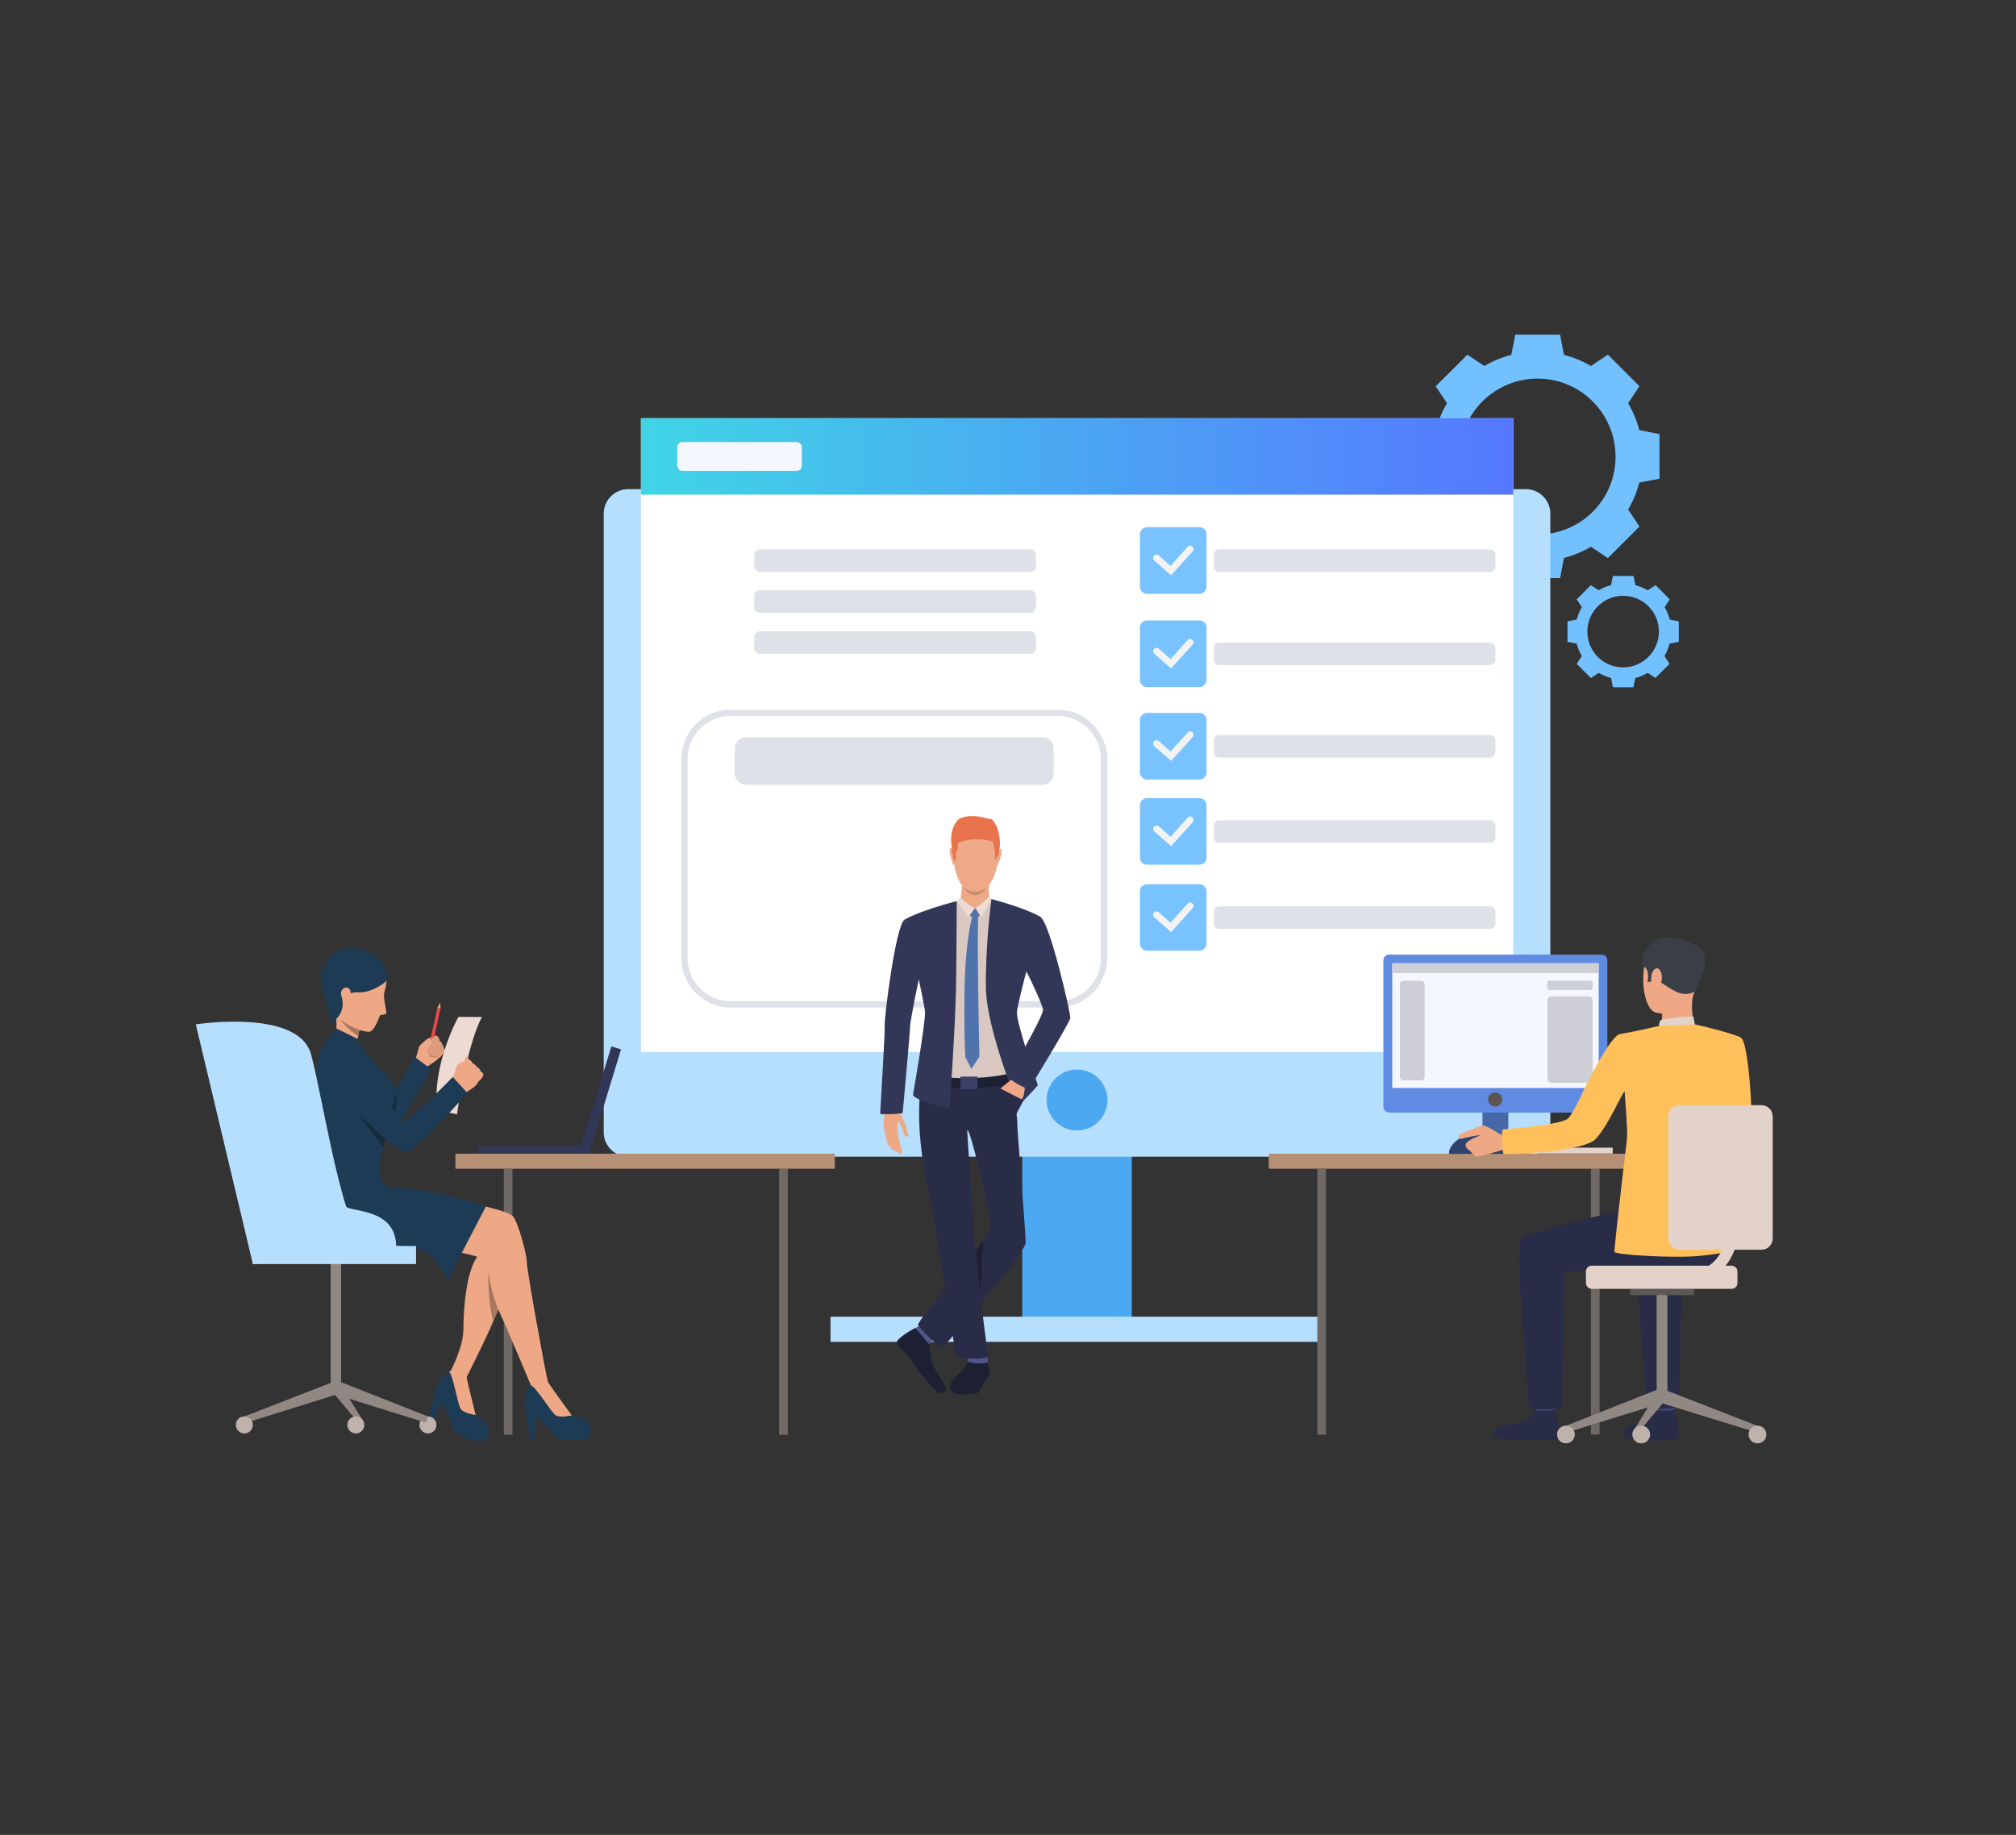
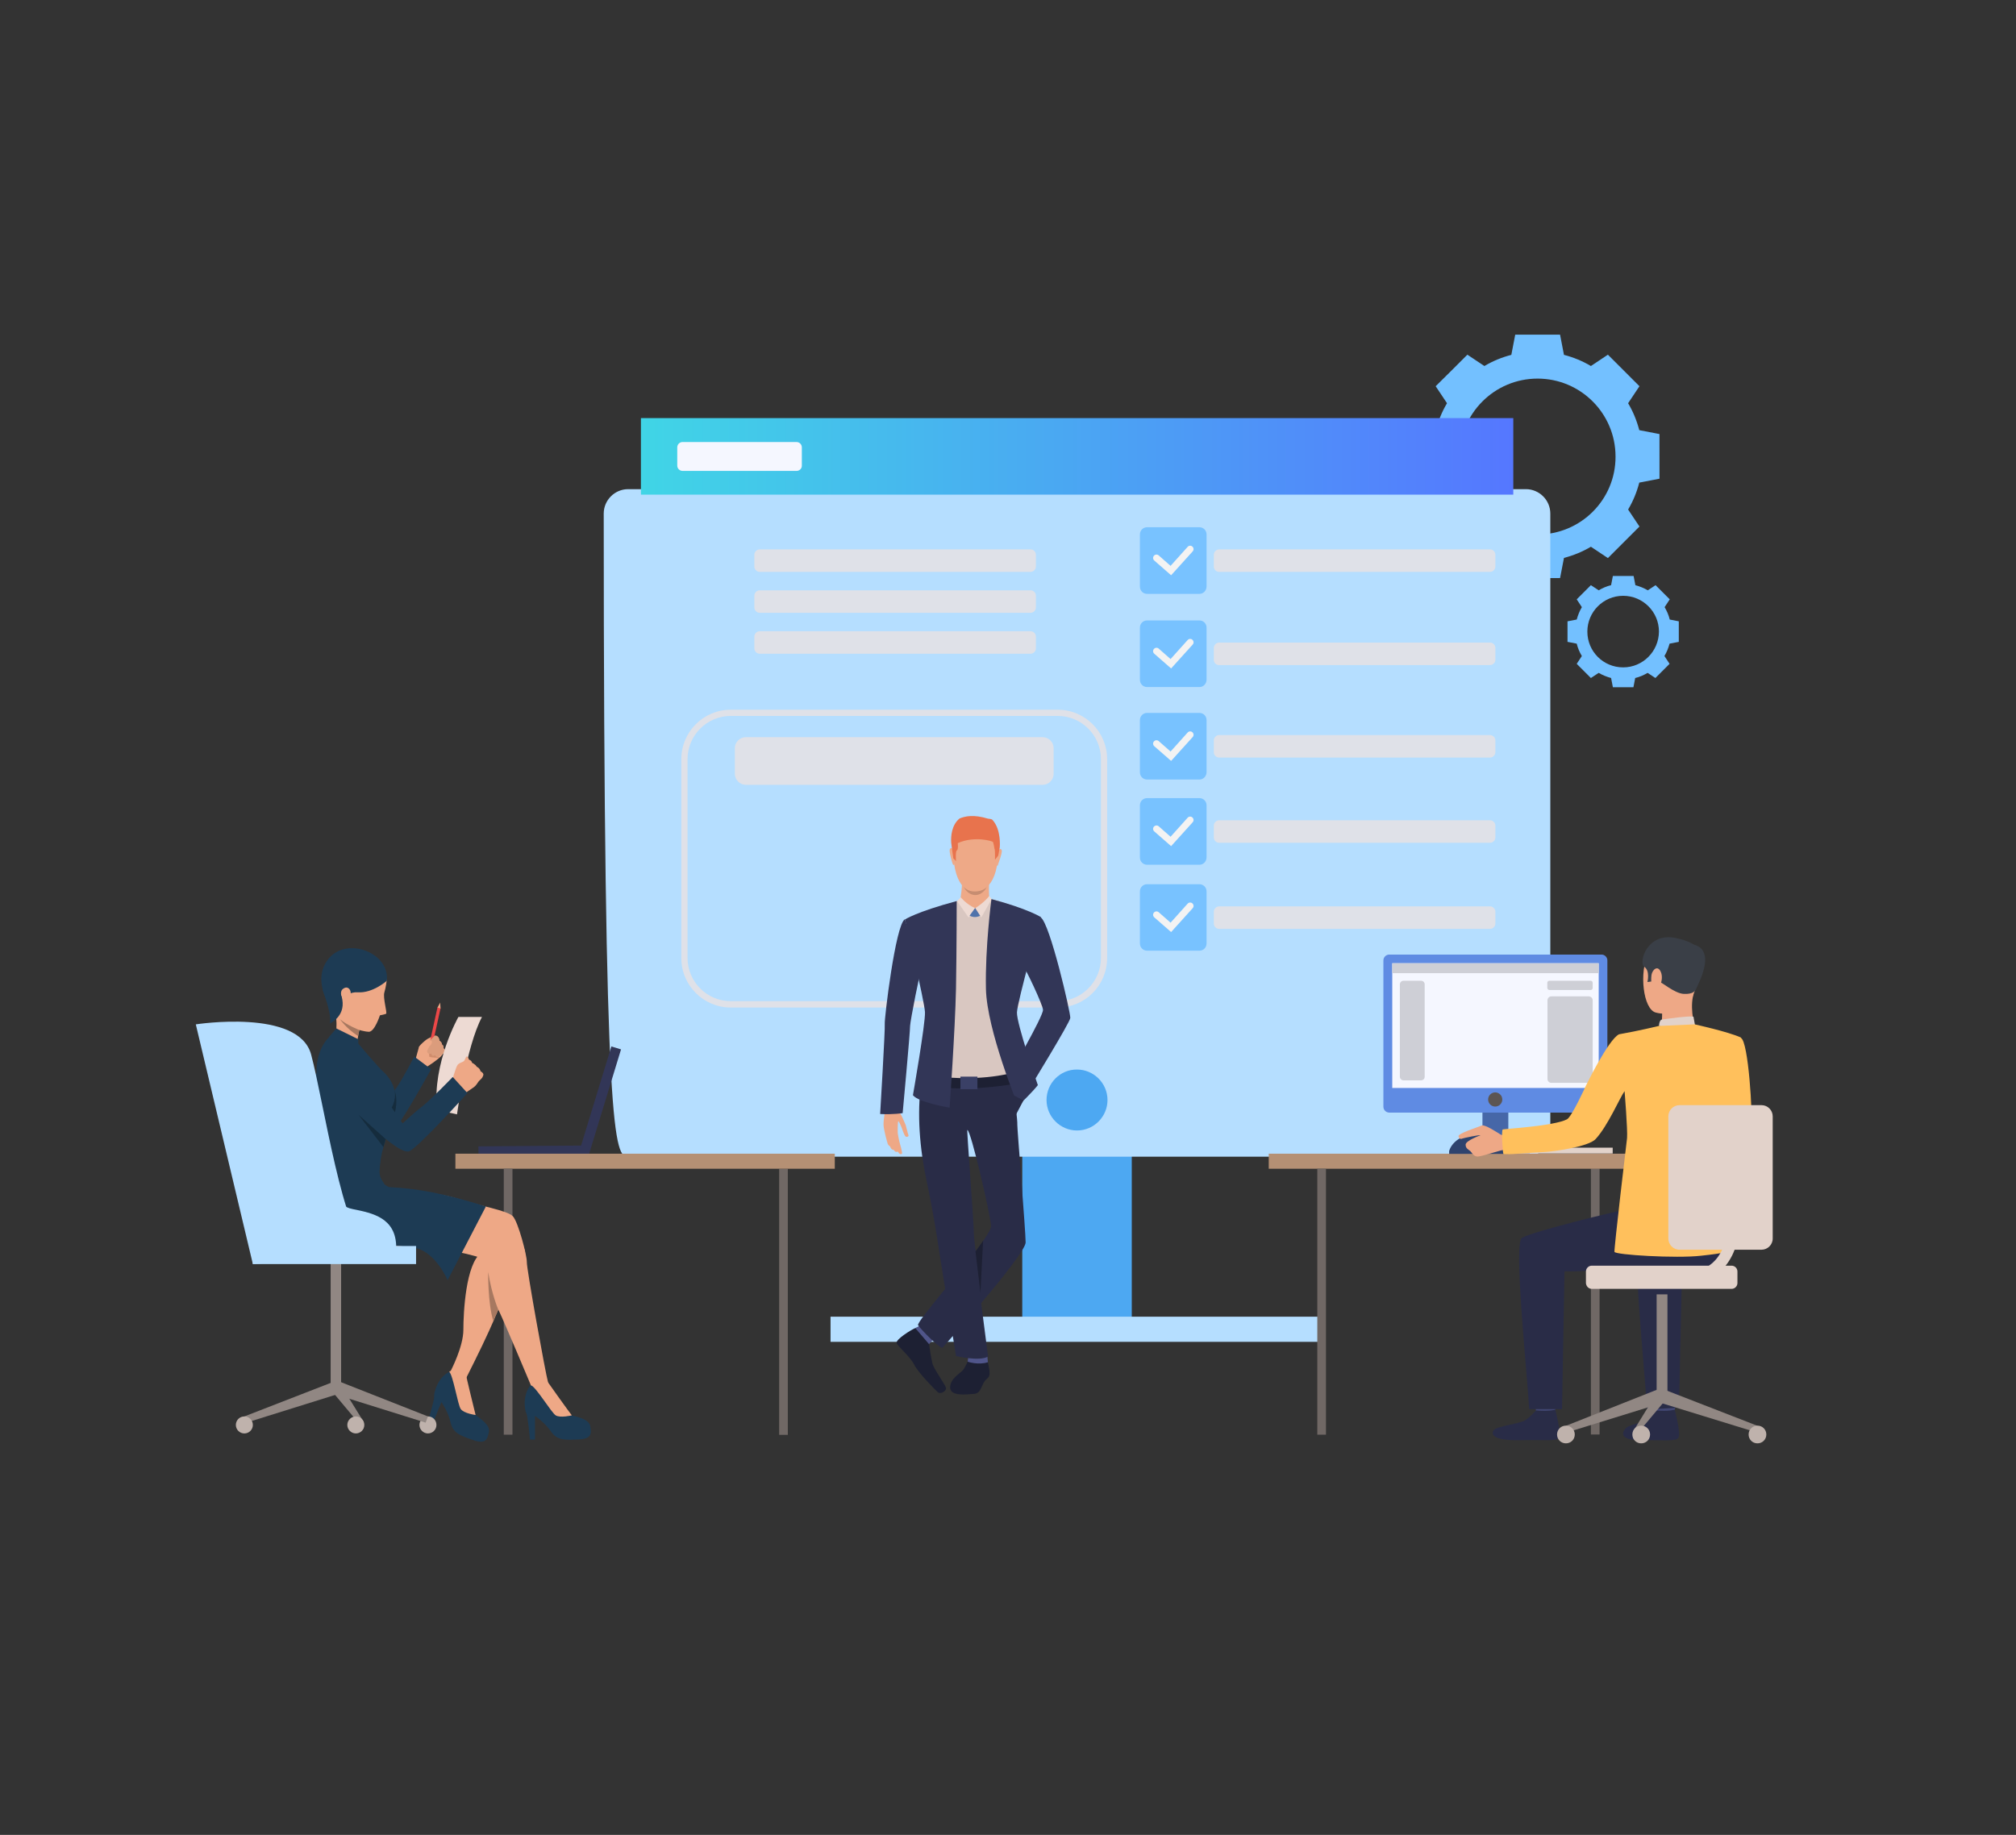
<svg xmlns="http://www.w3.org/2000/svg" version="1.1" id="_x32_71e5882-3c8d-41ed-8a0a-1cb2b4d0cbc1" x="0px" y="0px" viewBox="0 0 1137.7 1035.7" style="enable-background:new 0 0 1137.7 1035.7;" xml:space="preserve">
  <rect x="0" y="0" width="1137.7" height="1035.7" fill="#333333" stroke="none" />
  <style type="text/css">
	.st0{fill:#73C0FF;}
	.st1{fill:#4DA8F2;}
	.st2{fill:#B5DEFF;}
	.st3{fill:#FFFFFF;}
	.st4{fill:url(#SVGID_1_);}
	.st5{fill:#DFE1E8;}
	.st6{fill:#323657;}
	.st7{fill:#706865;}
	.st8{fill:#B59074;}
	.st9{fill:#918783;}
	.st10{fill:#1D3B54;}
	.st11{fill:#EEA886;}
	.st12{fill:#CF8C6C;}
	.st13{fill:#EB4747;}
	.st14{fill:#DB9C7C;}
	.st15{fill:#152C3D;}
	.st16{fill:#EDDAD3;}
	.st17{fill:#A77860;}
	.st18{fill:#BFB2AC;}
	.st19{fill:#F5F7FF;}
	.st20{fill:#78C2FF;}
	.st21{fill:#F3F3F3;}
	.st22{fill:#1D2033;}
	.st23{fill:#50558A;}
	.st24{fill:#292C47;}
	.st25{fill:#D9C7C1;}
	.st26{fill:#EEA987;}
	.st27{fill:#E8734D;}
	.st28{fill:#C78D71;}
	.st29{fill:#5073AB;}
	.st30{fill:#3A4066;}
	.st31{fill:#E2D2CA;}
	.st32{fill:#CCBDB7;}
	.st33{fill:#4667A8;}
	.st34{fill:#FFC05C;}
	.st35{fill:#424773;}
	.st36{fill:#3A3F47;}
	.st37{fill:#5E5854;}
	.st38{fill:#5F8BE3;}
	.st39{fill:#CECFD6;}
	.st40{fill:#5C5552;}
	.st41{fill:#2E436E;}
</style>
  <title>team spirit</title>
  <g>
    <g>
      <g>
        <path class="st0" d="M925.1,242.8c-1.4-5.4-3.5-10.5-6.3-15.2l6.4-9.6l-8.9-8.9l-8.9-8.9l-9.6,6.4c-4.7-2.8-9.8-4.9-15.2-6.3     l-2.2-11.4h-12.7h-12.6l-2.2,11.4c-5.4,1.4-10.5,3.5-15.2,6.3l-9.6-6.4l-8.9,8.9l-9,8.9l6.4,9.6c-2.8,4.7-4.9,9.8-6.3,15.2     L799,245v12.6v12.6l11.4,2.2c1.4,5.4,3.5,10.5,6.3,15.2l-6.4,9.6l8.9,8.9l8.9,8.9l9.6-6.4c4.7,2.8,9.8,4.9,15.2,6.3l2.2,11.4     h12.7h12.6l2.2-11.4c5.4-1.4,10.5-3.5,15.2-6.3l9.6,6.4l8.9-8.9l8.9-8.9l-6.4-9.6c2.8-4.7,4.9-9.8,6.3-15.2l11.4-2.2v-12.6V245     L925.1,242.8z M867.7,301.7c-24.3,0-44-19.7-44-44c0-24.3,19.7-44,44-44s44,19.7,44,44C911.8,282,892.1,301.7,867.7,301.7z" />
      </g>
      <g>
        <path class="st0" d="M942.3,349.7c-0.6-2.5-1.6-4.8-2.9-7l2.9-4.4l-4-4l-4-4l-4.4,2.9c-2.2-1.3-4.5-2.2-7-2.9l-1-5.2H916h-5.8     l-1,5.2c-2.5,0.6-4.8,1.6-7,2.9l-4.4-2.9l-4,4l-4,4l2.9,4.4c-1.3,2.2-2.2,4.5-2.9,7l-5.2,1v5.8v5.8l5.2,1c0.6,2.5,1.6,4.8,2.9,7     l-2.9,4.4l4,4l4,4l4.4-2.9c2.2,1.3,4.5,2.2,7,2.9l1,5.2h5.8h5.8l1-5.2c2.5-0.6,4.8-1.6,7-2.9l4.4,2.9l4-4l4-4l-2.9-4.4     c1.3-2.2,2.2-4.5,2.9-7l5.2-1v-5.8v-5.8L942.3,349.7z M916,376.7c-11.2,0-20.2-9-20.2-20.2c0-11.1,9-20.2,20.2-20.2     c11.1,0,20.2,9,20.2,20.2C936.1,367.7,927.1,376.7,916,376.7z" />
      </g>
      <g>
        <rect x="576.9" y="562.4" class="st1" width="61.8" height="187.9" />
      </g>
      <g>
-         <path class="st2" d="M354.5,652.9h506.6c7.6,0,13.8-6.2,13.8-13.8V289.9c0-7.6-6.2-13.8-13.8-13.8H354.5     c-7.6,0-13.8,6.2-13.8,13.8v349.3C340.7,646.8,347,652.9,354.5,652.9z" />
-       </g>
-       <g>
-         <rect x="361.7" y="236.1" class="st3" width="492.3" height="357.8" />
-       </g>
+         <path class="st2" d="M354.5,652.9h506.6c7.6,0,13.8-6.2,13.8-13.8V289.9c0-7.6-6.2-13.8-13.8-13.8H354.5     c-7.6,0-13.8,6.2-13.8,13.8C340.7,646.8,347,652.9,354.5,652.9z" />
+       </g>
+       <g>
+         </g>
      <g>
        <linearGradient id="SVGID_1_" gradientUnits="userSpaceOnUse" x1="361.681" y1="437.022" x2="853.964" y2="437.022" gradientTransform="matrix(1 0 0 -1 0 694.637)">
          <stop offset="0" style="stop-color:#40D5E6" />
          <stop offset="1" style="stop-color:#5577FF" />
        </linearGradient>
        <polygon class="st4" points="361.7,279.2 854,279.2 854,236 361.7,236    " />
      </g>
      <g>
        <path class="st1" d="M590.6,620.9c0,9.5,7.8,17.2,17.2,17.2c9.5,0,17.2-7.8,17.2-17.2c0-9.5-7.8-17.2-17.2-17.2     C598.3,603.6,590.6,611.4,590.6,620.9z" />
      </g>
      <g>
        <g>
          <g>
            <path class="st5" d="M428.7,322.8h152.9c1.6,0,3-1.4,3-3v-6.7c0-1.6-1.4-3-3-3H428.7c-1.6,0-3,1.4-3,3v6.7       C425.7,321.4,427.1,322.8,428.7,322.8z" />
          </g>
        </g>
      </g>
      <g>
        <g>
          <g>
            <path class="st5" d="M428.7,345.9h152.9c1.6,0,3-1.4,3-3v-6.7c0-1.6-1.4-3-3-3H428.7c-1.6,0-3,1.4-3,3v6.7       C425.7,344.5,427.1,345.9,428.7,345.9z" />
          </g>
        </g>
      </g>
      <g>
        <g>
          <g>
            <path class="st5" d="M428.7,369h152.9c1.6,0,3-1.4,3-3v-6.7c0-1.6-1.4-3-3-3H428.7c-1.6,0-3,1.4-3,3v6.7       C425.7,367.6,427.1,369,428.7,369z" />
          </g>
        </g>
      </g>
      <g>
        <g>
          <g>
            <path class="st5" d="M688,427.6h152.9c1.6,0,3-1.4,3-3v-6.7c0-1.6-1.4-3-3-3H688c-1.6,0-3,1.4-3,3v6.7       C685,426.2,686.3,427.6,688,427.6z" />
          </g>
        </g>
      </g>
      <g>
        <g>
          <g>
            <path class="st5" d="M688,475.7h152.9c1.6,0,3-1.4,3-3V466c0-1.6-1.4-3-3-3H688c-1.6,0-3,1.4-3,3v6.7       C685,474.3,686.3,475.7,688,475.7z" />
          </g>
        </g>
      </g>
      <g>
        <g>
          <g>
            <g>
              <path class="st5" d="M596.9,568.7H412.4c-15.4,0-27.9-12.5-27.9-27.9V428.5c0-15.4,12.5-27.9,27.9-27.9h184.5        c15.4,0,27.9,12.5,27.9,27.9v112.2C624.8,556.2,612.3,568.7,596.9,568.7z M412.4,404.1c-13.4,0-24.4,10.9-24.4,24.4v112.2        c0,13.4,10.9,24.4,24.4,24.4h184.5c13.4,0,24.4-10.9,24.4-24.4V428.5c0-13.4-10.9-24.4-24.4-24.4L412.4,404.1L412.4,404.1z" />
            </g>
          </g>
        </g>
      </g>
      <g>
        <g>
          <g>
            <path class="st5" d="M420.9,443h167.5c3.4,0,6.2-2.8,6.2-6.2v-14.5c0-3.4-2.8-6.2-6.2-6.2H420.9c-3.4,0-6.2,2.8-6.2,6.2v14.5       C414.7,440.1,417.5,443,420.9,443z" />
          </g>
        </g>
      </g>
      <rect x="468.7" y="743.2" class="st2" width="278.2" height="14.2" />
      <rect x="270" y="646.8" transform="matrix(1 -7.578313e-03 7.578313e-03 1 -4.915 2.302)" class="st6" width="62.5" height="5.7" />
      <rect x="307.7" y="618.8" transform="matrix(0.292 -0.956 0.956 0.292 -354.65 763.885)" class="st6" width="62.5" height="5.7" />
      <g>
        <rect x="439.7" y="659.8" class="st7" width="4.9" height="150.1" />
      </g>
      <g>
        <rect x="257" y="651.2" class="st8" width="214.1" height="8.5" />
      </g>
      <g>
        <rect x="284.3" y="659.7" class="st7" width="4.9" height="150.1" />
      </g>
      <rect x="186.6" y="711.3" class="st9" width="5.9" height="73.9" />
      <path class="st10" d="M263,776.5c0,0,0.1,3.3,1.1,7.1c0.8,2.8,2.3,13.6,4.3,15.1c2,1.6,8.4,5.5,7.5,9.6c-0.9,4.1-1.7,7-8.7,4.6    c-7-2.4-11.5-3.8-12.9-9.9c-1.3-6.1-5.2-11.6-5.2-11.6l-5,12.4l-2.7-1c0,0,4-13.4,3.6-14.6c-0.3-1.2,1.8-11.9,10.3-14.6    C263.7,770.7,263,776.5,263,776.5z" />
      <path class="st10" d="M309.3,780.4c0,0,1.3,3,3.7,6.1c1.7,2.3,7.2,11.7,9.6,12.4c2.4,0.7,9.9,2,10.5,6.1c0.7,4.1,0.9,7.1-6.4,7.5    c-7.3,0.3-12.1,0.8-15.7-4.4c-3.5-5.2-9.1-8.9-9.1-8.9v13.4h-2.8c0,0-1.3-14-2.1-15c-0.8-0.9-2.8-11.7,4-17.3    C307.9,774.8,309.3,780.4,309.3,780.4z" />
      <path class="st11" d="M234.6,597.6c0,0,1.6-5.8,1.8-6.5c0.2-0.8,1.7-2.2,3.6-3.8c1.9-1.6,5.3-2.8,5.6-2.7c0.4,0.1,0.9,0.1,1.6,0.9    s0.8,2,0.8,2s1.3,0.7,1.4,2.1c0,0,1.2,0.7,0.9,2.2c0,0,1.2,0.7,0.9,1.8c0,0-1.6,1.5-2,2.2c-0.4,0.7-3.9,3.6-7.6,5.9    C241.7,601.7,237,605.3,234.6,597.6z" />
      <path class="st12" d="M241.7,593c0,0,0.7,2.4,0.5,3.2c-0.2,0.8,5.6,0.9,5.6,0.9S244.7,592.3,241.7,593z" />
      <path class="st10" d="M177.3,607.6c2.3-3.7,5.4-5.4,15.2,1.4c9.8,6.8,7.5,5.4,9.8,7.6c2.3,2.2,12.6,7.5,12.6,7.5s6-5.9,8.9-10.2    c3.3-4.7,10-17.5,10-17.5l9.5,7.1c0,0-18.4,33.4-22.3,35.9c-3.9,2.5-15.4-1.6-21.4-4.2c-6-2.6-12.4-5.9-15.2-6.5    C181.6,627.8,171.3,617.3,177.3,607.6z" />
      <rect x="234.7" y="578.5" transform="matrix(0.214 -0.977 0.977 0.214 -373.097 694.928)" class="st13" width="21.4" height="1.8" />
      <path class="st14" d="M245.1,584.9c0,0-4.8,4.1-4.2,4.9c0.6,0.9,1.3,0.9,1.3,0.9l-1.2,2.6c0,0,0.2,2.2,2.5,1.4    c0,0-0.1,2.1,2.1,0.9c0,0,0.6,1.4,1.6,1s4-3.1,4-3.1s0.3-0.9-0.9-1.8c0,0,0.3-1.5-0.9-2.2c0,0,0.1-1.2-1.4-2.1    c0,0-0.1-2.8-2.3-2.9C245.7,584.6,245.3,584.8,245.1,584.9z" />
      <path class="st11" d="M236.4,591.1c0,0,3.2-2.9,5.7-3.7c0.5-0.2,1.1-0.3,1.5,0.2c0.3,0.4,0.3,1.6-1.1,2.8    c-1.3,1.3-2.4,3.6-2.4,3.6S238.3,595.1,236.4,591.1z" />
      <path class="st15" d="M222.9,627.8c0,0,1.9-7-0.3-12.4c0,0,0.9,5.6-1.6,9.6C219.2,627.9,222.9,627.8,222.9,627.8z" />
      <path class="st16" d="M257.9,629c0,0,5.2-38.2,14.1-55h-13.3c0,0-14.8,26.1-12.1,52.5L257.9,629z" />
      <path class="st11" d="M261.1,600.3c0,0,1.6-2.8,1.9-3.7c0.3-0.9,1.8,0.7,1.6,1.9C264.3,599.6,261.1,600.3,261.1,600.3z" />
      <path class="st11" d="M272.8,606.7c0,0-0.4,1.4-0.9,1.9c0,0-0.9,0.9-1.6,1.6c-0.2,0.2-0.3,0.4-0.4,0.5c-0.4,0.5-1.1,1.9-2.4,2.9    s-6.4,4.3-6.4,4.3l-3.5-3.8l-2.8-2.9c0,0,2.4-9,3.5-10.2c0.1-0.1,0.3-0.3,0.3-0.3c1-0.9,2.2-1.1,2.8-1.5c0.3-0.2,2.5-1.4,3.3-1.1    c1,0.4,1.6,1,1.7,1.8c0,0,2,0.9,2.6,2.2c0,0,1.8,0.7,2.2,2.6C271.1,604.6,272.9,605.5,272.8,606.7z" />
      <path class="st11" d="M296.2,705.5c0,0-8.8,19.7-15,33.8c-1,2.3-2.1,4.6-2.8,6.5c-1,2.2-1.8,4.1-2.4,5.4c-4,9-13.8,28.4-13.8,28.4    s-7.3,0.3-7.8-5.9c0,0,7.1-13.5,7.1-23.1c0-9.5,1.3-37.6,10.3-43.6C282.9,699.6,290.1,698.2,296.2,705.5z" />
      <path class="st11" d="M215.3,668.1c0,0,1.8,1.8,3.4,2.2c1.6,0.4,27.7,2.4,39.7,6.4c12.1,4,28.1,6.5,31.1,9.9    c3,3.4,7.9,22.1,7.8,25.7c-0.2,3.5,10.6,63.3,12,68c0.7,2.5-9.7,1.6-9.7,1.6s-14.8-35.3-18-41.9c-5.9-12-6.1-26.7-8.3-28.9    c-2.2-2.2-25.8-7.4-39.5-7.4c-13.6,0-44.2,1.1-47.4-0.7c-3.3-1.8-23.7-15.3-15.2-33.3C179.8,651.6,215.3,668.1,215.3,668.1z" />
      <path class="st10" d="M274.2,681l-21.6,41.6c0,0-6.5-15.4-17.8-18.1c-11.4-2.7-56.7-1.2-56.7-1.2s-20.8-26.4-3-40.1    s38.6,2.2,38.6,2.2s4.3,4.7,6.4,4.7C235.2,670.8,251.3,673.7,274.2,681z" />
      <path class="st11" d="M322.7,798.9c0,0-6.5,1.6-9.1,0c-2.5-1.6-11.1-16.1-14-17c0,0,2.8-5.6,9.7-1.6    C309.3,780.4,320.8,796.5,322.7,798.9z" />
      <path class="st11" d="M268.4,798.7c0,0-6.7-0.9-8.4-3.4c-1.7-2.5-4.3-19.1-6.5-21c0,0,4.7-4.1,9.6,2.2    C263,776.5,267.6,795.7,268.4,798.7z" />
      <path class="st11" d="M199.7,537.5c5.2-0.3,16.7,2.3,18.5,16.1c0,0-0.4,3.7-1.3,6.6c-0.9,2.9,1.7,11.5,1,12    c-0.7,0.4-3.5,0.9-3.5,0.9s-3,9.4-6.3,9.3c-3.3-0.1-15.8-2.7-21.6-14.3C180.6,556.4,178.8,538.4,199.7,537.5z" />
      <path class="st11" d="M203.7,578.1c0,0-0.4,1.3-0.9,3.3c-0.3,1-0.5,2.2-0.7,3.4c-0.6,3.4-0.9,7.4-0.1,10.1c0,0-7.3,2.5-13-7.8    c0,0,2.5-11.1-0.8-17.8C185,562.5,203.7,578.1,203.7,578.1z" />
      <path class="st10" d="M218.3,553.6c0,0-7.9,7.1-16.4,6.5c-8.5-0.6-14.1,10.1-14.1,10.1s-12.7-16-2.5-28.9    C195.5,528.4,220.1,537.6,218.3,553.6z" />
      <path class="st11" d="M197.9,560.1c-0.1-1.6-1.8-4-4.5-1.8c-2.7,2.2,0.9,9.9,3.1,9.1S198,561.8,197.9,560.1z" />
      <path class="st17" d="M202.8,581.4c-0.3,1-0.5,2.2-0.7,3.4c-6.8-4.3-10.2-9.5-10.2-9.5C195.8,578.7,202.8,581.4,202.8,581.4z" />
      <path class="st10" d="M222.6,620.8c-1.6,7.1-5.6,7.5-5.3,12.7s1.8,5.7-0.9,14c-0.5,1.6-0.9,3.2-1.2,4.9c0,0.2-0.1,0.4-0.1,0.6    c-0.2,0.9-0.3,1.9-0.4,2.8c-0.3,1.7-0.4,3.4-0.5,5.1c-0.3,4,2.7,7.2,2.7,7.2s-26.5,15.9-44.8,13.7c0,0,4.7-19.8,7.3-26.7    c2.6-6.8,1.8-38.3-0.1-45.1c-2.8-10,2.8-25,10.5-26.9l12,5.5c0,0,12.1,14.4,14.7,16.5C219,607.4,224.1,613.5,222.6,620.8z" />
      <path class="st10" d="M183,591.7c3.4-2.8,8.3-7.7,15.4,1.9c7.1,9.6,12.3,15.7,13.9,18.4c1.6,2.8,14.9,22.1,14.9,22.1    s7.1-6.6,11.2-9.7c4.6-3.5,17.1-16.5,17.1-16.5l8.3,9.1c0,0-28.7,31.8-33.1,32.9c-4.4,1.1-16.9-10.1-21.8-14.4    c-4.9-4.3-18.7-20.1-21.1-21.6C185.4,612.4,174.2,599,183,591.7z" />
      <path class="st17" d="M281.2,739.2c-1,2.3-2.1,4.6-2.8,6.5c-3.2-10.3-2.9-27.7-2.9-27.7C277.4,730.2,281.1,739.1,281.2,739.2z" />
      <rect x="142.7" y="703.3" class="st2" width="92.1" height="10.2" />
      <path class="st2" d="M190.6,671c0,0-2.3,9.4,8.6,11.5c10.9,2.2,24.4,4.8,24.4,21.7h-37.9L190.6,671z" />
      <polygon class="st11" points="246.9,568.7 248.4,565.9 248.6,569.2   " />
      <path class="st2" d="M142.7,713.5l-32.2-135.3c0,0,58.2-9.1,65.1,17.1c7,26.1,18.3,103.8,32.2,108.5    C221.7,708.6,142.7,713.5,142.7,713.5z" />
      <path class="st15" d="M217.6,642.9c0,0-0.6,2.5-1.2,4.6l-14.1-18.3L217.6,642.9z" />
      <path class="st10" d="M182.1,558.8c0,0,5.6,14.8,4,18.9c0,0,8.7-3.7,7.1-13.4C191.7,554.5,182.1,558.8,182.1,558.8z" />
      <polygon class="st10" points="202.2,589.5 202.2,586.6 189.8,580.5 185.5,585.5   " />
      <path class="st18" d="M246.3,804.3c0,2.7-2.2,4.8-4.8,4.8s-4.8-2.2-4.8-4.8s2.2-4.8,4.8-4.8C244.1,799.4,246.3,801.6,246.3,804.3z    " />
      <polygon class="st9" points="137.9,799.5 139.1,803 190.6,786.9 188.1,780   " />
      <polygon class="st9" points="241.5,799.5 240.2,803 188.7,786.9 191,779.6   " />
      <polygon class="st9" points="205.2,802.5 205.2,806.6 188.7,786.9 191,779.6   " />
      <path class="st18" d="M205.6,804.3c0,2.7-2.2,4.8-4.8,4.8s-4.8-2.2-4.8-4.8s2.2-4.8,4.8-4.8S205.6,801.6,205.6,804.3z" />
      <circle class="st18" cx="137.9" cy="804.3" r="4.8" />
      <path class="st19" d="M449.5,265.8h-64.3c-1.6,0-3-1.3-3-3v-10.3c0-1.6,1.3-3,3-3h64.3c1.6,0,3,1.3,3,3v10.4    C452.5,264.5,451.2,265.8,449.5,265.8z" />
      <g>
        <g>
          <path class="st20" d="M676.9,440h-29.6c-2.2,0-4-1.8-4-4v-29.6c0-2.2,1.8-4,4-4h29.6c2.2,0,4,1.8,4,4V436      C680.8,438.2,679.1,440,676.9,440z" />
        </g>
        <g>
          <g>
            <g>
              <path class="st21" d="M660.9,429.5l-9.5-8.3c-0.8-0.7-0.9-1.9-0.2-2.7c0.7-0.8,1.9-0.9,2.7-0.2l6.7,5.9l9.6-10.7        c0.7-0.8,1.9-0.9,2.7-0.2c0.8,0.7,0.9,1.9,0.2,2.7L660.9,429.5z" />
            </g>
          </g>
        </g>
      </g>
      <g>
        <g>
          <g>
            <path class="st5" d="M688,375.4h152.9c1.6,0,3-1.4,3-3v-6.7c0-1.6-1.4-3-3-3H688c-1.6,0-3,1.4-3,3v6.7       C685,374.1,686.3,375.4,688,375.4z" />
          </g>
        </g>
      </g>
      <g>
        <g>
          <path class="st20" d="M676.9,387.8h-29.6c-2.2,0-4-1.8-4-4v-29.6c0-2.2,1.8-4,4-4h29.6c2.2,0,4,1.8,4,4v29.6      C680.8,386,679.1,387.8,676.9,387.8z" />
        </g>
        <g>
          <g>
            <g>
              <path class="st21" d="M660.9,377.3l-9.5-8.3c-0.8-0.7-0.9-1.9-0.2-2.7c0.7-0.8,1.9-0.9,2.7-0.2l6.7,5.9l9.6-10.7        c0.7-0.8,1.9-0.9,2.7-0.2c0.8,0.7,0.9,1.9,0.2,2.7L660.9,377.3z" />
            </g>
          </g>
        </g>
      </g>
      <g>
        <g>
          <g>
            <path class="st5" d="M688,322.8h152.9c1.6,0,3-1.4,3-3v-6.7c0-1.6-1.4-3-3-3H688c-1.6,0-3,1.4-3,3v6.7       C685,321.4,686.3,322.8,688,322.8z" />
          </g>
        </g>
      </g>
      <g>
        <g>
          <path class="st20" d="M676.9,335.2h-29.6c-2.2,0-4-1.8-4-4v-29.6c0-2.2,1.8-4,4-4h29.6c2.2,0,4,1.8,4,4v29.6      C680.8,333.4,679.1,335.2,676.9,335.2z" />
        </g>
        <g>
          <g>
            <g>
              <path class="st21" d="M660.9,324.7l-9.5-8.3c-0.8-0.7-0.9-1.9-0.2-2.7c0.7-0.8,1.9-0.9,2.7-0.2l6.7,5.9l9.6-10.7        c0.7-0.8,1.9-0.9,2.7-0.2c0.8,0.7,0.9,1.9,0.2,2.7L660.9,324.7z" />
            </g>
          </g>
        </g>
      </g>
      <g>
        <g>
          <path class="st20" d="M676.9,488.1h-29.6c-2.2,0-4-1.8-4-4v-29.6c0-2.2,1.8-4,4-4h29.6c2.2,0,4,1.8,4,4v29.6      C680.8,486.3,679.1,488.1,676.9,488.1z" />
        </g>
        <g>
          <g>
            <g>
              <path class="st21" d="M660.9,477.6l-9.5-8.3c-0.8-0.7-0.9-1.9-0.2-2.7c0.7-0.8,1.9-0.9,2.7-0.2l6.7,5.9l9.6-10.7        c0.7-0.8,1.9-0.9,2.7-0.2c0.8,0.7,0.9,1.9,0.2,2.7L660.9,477.6z" />
            </g>
          </g>
        </g>
      </g>
      <g>
        <g>
          <g>
            <path class="st5" d="M688,524.3h152.9c1.6,0,3-1.4,3-3v-6.7c0-1.6-1.4-3-3-3H688c-1.6,0-3,1.4-3,3v6.7       C685,522.9,686.3,524.3,688,524.3z" />
          </g>
        </g>
      </g>
      <g>
        <g>
          <path class="st20" d="M676.9,536.6h-29.6c-2.2,0-4-1.8-4-4v-29.5c0-2.2,1.8-4,4-4h29.6c2.2,0,4,1.8,4,4v29.6      C680.8,534.9,679.1,536.6,676.9,536.6z" />
        </g>
        <g>
          <g>
            <g>
              <path class="st21" d="M660.9,526.1l-9.5-8.3c-0.8-0.7-0.9-1.9-0.2-2.7s1.9-0.9,2.7-0.2l6.7,5.9l9.6-10.7        c0.7-0.8,1.9-0.9,2.7-0.2c0.8,0.7,0.9,1.9,0.2,2.7L660.9,526.1z" />
            </g>
          </g>
        </g>
      </g>
      <g>
        <g>
          <g>
            <g>
              <path class="st22" d="M524.3,758.7c0,0,1.1,7.6,1.9,10.9c0.8,3.3,7.8,12.6,7.7,14.1c-0.1,1.6-3.1,3.4-4.6,2.2        c-1.5-1.3-11.5-11.5-13.5-15.8c-2.2-4.4-9.1-10.1-9.8-12c-0.7-2,8.3-7.6,10.6-8.5S524.3,758.7,524.3,758.7z" />
            </g>
          </g>
        </g>
        <path class="st11" d="M506.7,623.2c0,0,0.9,4.8,1.6,5.8c0.7,0.9,2.5,5.4,2.8,6c0.2,0.6,1.3,5.2,1.6,5.8c0.2,0.6-1.1,1.5-2,0.3     c-0.5-0.8-1.6-3.7-1.9-4.7c-0.4-0.9-1.6-4-1.9-3.4c-0.3,0.5-0.3,4.6-0.3,5.6c-0.1,1,0.6,4.2,0.9,5.6c0.3,1.3,2.1,6.9,1.4,7.1     c-0.7,0.3-1.3,0.3-2.2-1.3c0,0-1.5,0.8-2.3-1c0,0-1.3,0.4-2.1-1.9c0,0-0.9-0.5-1.3-1.4c-0.3-0.9-2.4-8.2-2.4-11.1     c0-3,0.7-5.1,0.6-7.1c-0.1-2.1-1.2-6.6-1.2-6.6L506.7,623.2z" />
        <polygon class="st23" points="519.1,748.3 516.5,749.6 524.3,758.7 526.9,755.8    " />
        <path class="st22" d="M546.5,767.6c0,0-1.7,4.2-3.2,5.9s-7.1,4.7-7.1,9.6c0,5.3,9.5,3.9,13.2,3.7s4-3.1,5.6-6.1     c1.6-3,3.2-2.5,3.4-5c0.3-2.4-1.2-7.9-1.2-7.9L546.5,767.6z" />
        <path class="st23" d="M546.4,766l-0.3,2.6c0,0,5.9,2.1,11.4,0.3l-0.3-3.4L546.4,766z" />
        <path class="st24" d="M578.8,701.3c0-6.6-4.8-64.3-4.7-66.6c0.2-1.5-1.4-15.2-2.5-24.7c0-0.1,0-0.2,0-0.3c0,0,0,0,0-0.1     c-0.3-2.7-0.6-4.9-0.8-6.5c-0.1-0.7-0.2-1.3-0.2-1.6c0-0.3-0.1-0.4-0.1-0.4s-31.2-6.1-47.4-0.3c-0.7,0.3-1.3,0.5-2,0.8     c0,0,0,0.3-0.1,0.8c-0.2,1.2-0.5,3.7-0.9,7.1c-0.1,0.6-0.2,1.2-0.3,1.8c-2.3,17.4-0.9,36.4,3.2,55.7c4,19,6.1,33.2,6.5,36     c0.5,3.6,2.2,13.6,3.9,24.5c-8.6,10.6-15.9,19.6-15.3,20.5c1.4,2.2,13.4,14.6,14,12.5c0,0,2.2-2.5,5.6-6.4     c1.1,6.7,1.8,11.3,1.8,11.3s13.2,3.2,18.1,0.3c0,0-1.9-14.5-3.9-30.2C566.2,720.8,578.8,704.8,578.8,701.3z M549.6,696.5     c-0.2-8.9-4.1-58.7-3.7-58.7c2,0,12.9,47.5,13.4,54.1c0.1,1.4-1.6,4.4-4.4,8.4c-1.2,1.8-2.7,3.8-4.3,5.9l0,0     C550,701.5,549.6,697.9,549.6,696.5z" />
        <g>
          <path class="st25" d="M584.1,518.5l-8.4,30.1c-0.3,0.9-0.6,2.2-1,3.5v0.1l0,0c-1.4,5.3-3.1,13.5-3.6,22.6      c-0.3,6.2,0.8,31.1,0.8,31.1s-12.7,4.7-31.7,3.5c0,0-20.4-0.5-18.8-13c4.4-33.2,0.1-46.8-0.5-50.1c0,0-2.8-16.1-4.7-29.5      c5.8-2.2,30.3-10.4,30.3-10.4l12.7,0.9C559.2,507.4,578.5,512.2,584.1,518.5z" />
        </g>
        <g>
          <path class="st26" d="M552.8,463.9c0,0,12.4,2.1,10.3,21.5c-2.1,19.5-13.1,17.7-13.8,17.7c-0.8,0-11,0.3-11.5-23.5      C537.8,479.6,537.7,462,552.8,463.9z" />
        </g>
        <g>
          <path class="st26" d="M558.2,497.5c0,0-0.4,8,0.3,9.7s-10,7.2-16.6,0.9c0,0,1.4-8.7,0.9-11.8      C542.5,493.3,558.2,497.5,558.2,497.5z" />
        </g>
        <g>
          <path class="st26" d="M563.4,479.9c0,0,1.4-1.5,1.9,0c0.5,1.5-2.2,8-2.1,8.4c0,0-0.3,0.6-0.6,0.3      C562.3,488.2,563.4,479.9,563.4,479.9z" />
        </g>
        <g>
          <path class="st26" d="M537.9,479.4c0,0-1.3-1.5-1.9,0c-0.5,1.5,1.5,8,1.7,8.4c0,0,0.4,0.7,0.8,0.3      C538.9,487.9,537.9,479.4,537.9,479.4z" />
        </g>
        <g>
          <path class="st27" d="M564.2,478.3c-0.4,2.7-0.9,4.7-0.9,4.7l-1.8,2.3c0,0,0.1-5.3-0.2-6c-0.1-0.3-0.3-0.9-0.3-1.5      c-0.2-0.9-0.4-2.1-0.6-2.5c-0.3-0.6-10.6-3.6-19.9,0.6c0,0,0.1,0.8,0.1,1.7c0,1-0.1,2.2-0.6,2.4c-0.9,0.3-0.5,6.1-0.5,6.1      l-1.5-1.6c0,0-0.4-3-0.9-6.5l0,0c-0.1-0.8-0.2-1.6-0.3-2.5c-0.2-3.5,0.2-9.8,4.7-13.5c3.1-1.3,7.9-2.4,16.1,0.1      c0,0,1.9,0.1,2.4,0.6C565.2,468.2,564.2,478.3,564.2,478.3z" />
        </g>
        <path class="st28" d="M543.8,500.5c0,0,2,2.8,6.5,2.7c4.6-0.1,6.6-2.5,6.6-2.5s-2.2,4.6-6.6,4.5     C545.8,505.1,543.8,500.5,543.8,500.5z" />
        <path class="st26" d="M540.8,508.4c0,0,3.4,5.8,9.6,6.4c4,0.3,7.5-4.7,9.1-7.2C559.5,507.5,550.5,503.6,540.8,508.4z" />
        <path class="st16" d="M558.3,505.7c0,0-2.5,3.4-7.9,6.9l3.4,5.2l5.8-10.3L558.3,505.7z" />
        <path class="st16" d="M542.2,506.5c0,0,3.2,4,8.1,6.1l-3.7,5.3l-6.5-9.3L542.2,506.5z" />
        <path class="st29" d="M550.3,512.5l2.8,4.4c0,0-3,1.7-5.9-0.1L550.3,512.5z" />
        <path class="st22" d="M520.7,611.7c0,0,15.6,5.8,50.8,0.3l-0.4-6.4c0,0-20.4,6-49.7,0.9L520.7,611.7z" />
        <path class="st6" d="M559.5,507.5c0,0-3.6,27.2-3.1,50.6c0.5,23.4,18.2,66.1,18.2,66.1s7.8-7.5,11.1-11.7     c0,0-12.1-34.8-11.8-41.1s13.6-53.7,13.6-53.7S580,512.9,559.5,507.5z" />
        <path class="st6" d="M539.9,508.6c0,0,0,26-0.4,49.5c-0.5,23.4-3.6,67.1-3.6,67.1s-17.3-2.8-20.7-7c0,0,7.1-40.6,6.8-46.9     S510.7,519,510.7,519S517.1,514.7,539.9,508.6z" />
        <rect x="542" y="607.7" class="st30" width="9.6" height="7.1" />
-         <path class="st29" d="M549,515.8c0,0-4.3,14.6-4.7,43.6c-0.3,28.9,0.5,37.3,0.5,37.3l3.4,6.6l4.5-6.9c0,0-1.5-66.7-0.6-80     L549,515.8z" />
        <g>
          <g>
            <g>
              <g>
                <g>
-                   <path class="st11" d="M573.6,624.5c0,0,1-0.7,1.3-1.2c0,0,0.4-0.9,0.8-1.6c0.1-0.2,0.3-0.3,0.3-0.5c0.3-0.4,1.3-1.4,1.7-2.7          c0.4-1.3,0.9-7.2,0.9-7.2l-3.7-1.1l-3.3-1.5c0,0-7.1,5.5-7.8,6.6c-0.1,0.1-0.1,0.3-0.2,0.3c-0.4,1-0.2,1.9-0.3,2.5          c-0.1,0.2-0.3,2.2,0.1,2.8c0.7,0.6,1.5,0.9,2.1,0.8c0,0,1.4,1.2,2.7,1.3c0,0,1.2,1.1,2.9,0.9          C571.2,623.8,572.5,624.8,573.6,624.5z" />
-                 </g>
+                   </g>
              </g>
            </g>
          </g>
        </g>
        <g>
          <path class="st6" d="M568.8,608.1c0,0,5,4.4,11.9,6.7c0,0,23.1-37.6,23.3-40.2c0.3-2.5-11.5-53.6-16.7-56.8l-9.6,28.1      c0.6-0.2,10.9,21.4,10.9,24.1C588.8,573.7,568.8,608.1,568.8,608.1z" />
        </g>
        <g>
          <path class="st6" d="M509.4,628.3c0,0-5.2,0.9-12.7,0.5c0,0,2.9-48.2,2.6-50.9c-0.3-2.5,6-55.7,11.3-59l9.4,28.3      c-0.6-0.2-6.3,29-6.4,31.8C513.6,582.9,509.4,628.3,509.4,628.3z" />
        </g>
        <polygon class="st24" points="562.8,613.5 577.6,621.1 571.9,631.9 559.2,618.4    " />
        <path class="st22" d="M554.8,700.4l-1.5,29.3l-2.8-23.3l0,0C552.1,704.2,553.6,702.2,554.8,700.4z" />
      </g>
      <g>
        <g>
          <rect x="854.5" y="647.8" class="st31" width="55.6" height="3.3" />
        </g>
        <g>
          <rect x="897.8" y="659.6" class="st7" width="4.9" height="150.1" />
        </g>
        <g>
          <rect x="824.6" y="646.8" class="st32" width="38.7" height="4.7" />
        </g>
        <g>
          <rect x="836.6" y="606.6" class="st33" width="14.6" height="44.4" />
        </g>
        <g>
          <rect x="716" y="651.2" class="st8" width="214.1" height="8.5" />
        </g>
        <g>
          <path class="st34" d="M971.1,599.5c0,0,2.3,32.8-4,36.8c-4,2.5-20.1,10.8-19.6,12.3c0.5,1.6,9,13.9,9,13.9s30.8-20.2,31.8-26.6      c0.9-6.2-1.6-48.1-5.8-50c-3.2-1.5-4.8-0.3-8.9,2.8C968.1,592.6,971.1,599.5,971.1,599.5z" />
        </g>
        <g>
          <g>
            <g>
              <path class="st35" d="M933.3,789.3c0,0,0.9,6.6,1.1,7.7c0.1,1,10.7-0.6,10.7-0.6l0.9-7.9C945.9,788.4,934.6,788.3,933.3,789.3        z" />
            </g>
          </g>
        </g>
        <g>
          <g>
            <g>
              <path class="st24" d="M934.2,796.1c0,0-3.4,4-6.5,5.8c-3.2,1.7-8.3,2.4-10.2,4.2c-1.4,1.3-5,6.9,8.4,6.8        c13.4-0.1,19.9,0.8,21.3-1.4c1.5-2.2-2.1-15.8-2.1-15.8S941.9,796.8,934.2,796.1z" />
            </g>
          </g>
        </g>
        <g>
          <g>
            <g>
              <path class="st35" d="M865.9,789.3c0,0,0.9,6.6,1,7.7c0.1,1,10.7-0.6,10.7-0.6l0.9-7.9C878.4,788.4,867.1,788.3,865.9,789.3z" />
            </g>
          </g>
        </g>
        <g>
          <g>
            <g>
              <path class="st24" d="M866.8,796.1c0,0-3.4,4-6.5,5.8c-3.2,1.7-15.1,3.2-17,5c-1.4,1.3-3.7,6.5,15.2,6        c13.4-0.3,19.9,0.8,21.3-1.4c1.5-2.2-2.1-15.8-2.1-15.8S874.6,796.8,866.8,796.1z" />
            </g>
          </g>
        </g>
        <g>
          <g>
            <g>
              <path class="st24" d="M967.2,674.4c0,0-38.2,6.5-46.9,7.8c-8.6,1.4-55.6,13-61.4,16.5c-4.7,2.8,2.4,70.8,4.1,96.7h18.5        l1.4-77.8c22.1,0.5,38-5.2,54.1-2.8c16.1,2.4,29.5,5.9,39.8-7.8C976.8,707.3,977.1,677.5,967.2,674.4z" />
            </g>
          </g>
        </g>
        <g>
          <g>
            <g>
              <path class="st24" d="M929.5,795.6l18-1.1l1.7-76.7c9.6,0.3,12.8-0.3,20.5-1.3l14.6-33.8c-12.7,2.6-53.5,12.8-58.9,16.1        C920.6,701.7,927.9,769.7,929.5,795.6z" />
            </g>
          </g>
        </g>
        <g>
          <g>
            <g>
              <path class="st11" d="M949.6,531c0,0-14-3.9-19.4,7c-5.3,10.9-2.9,31.5,4.1,33.5c7.1,2,17.2-0.3,20.2-7.1        c2.9-6.8,5.3-16.5,4.6-22.7C958.5,535.5,953.4,532.5,949.6,531z" />
            </g>
          </g>
        </g>
        <g>
          <g>
            <g>
              <path class="st11" d="M938,569.4c0,0,0.2,8.3-0.8,10.1c-0.9,1.8,19.6,1.3,19.6,1.3s-3.2-9.9-1.4-18.4        C957.2,553.9,938,569.4,938,569.4z" />
            </g>
          </g>
        </g>
        <g>
          <g>
            <g>
              <path class="st36" d="M956.6,559.1c0,0-1.1,2.2-6.4,1.9c-5.3-0.3-12.3-6.7-14.6-7.3c-2.2-0.6-2.4-1.8-2.4-1.8L932,554        l-2.3,0.3c0,0,1.6-6.4-1.8-8.6c-3.4-2.2,1.6-20.4,18.8-16c0,0,13.2,2.4,13.4,9.7C960.3,546.8,959.1,555.2,956.6,559.1z" />
            </g>
          </g>
        </g>
        <g>
          <g>
            <g>
              <path class="st31" d="M936.2,579.2c0,0,0.1-3.4,1.6-3.7c1.6-0.3,16.1-2.3,17.9-1.6l0.8,4.5        C956.6,578.3,952.9,580.5,936.2,579.2z" />
            </g>
          </g>
        </g>
        <g>
          <g>
            <g>
              <path class="st11" d="M932,550.3c0.4-2.8,3.5-5.9,5.3-1.6c1.8,4.3-1.2,10.6-3.3,10.3C932.1,558.6,931.5,554.1,932,550.3z" />
            </g>
          </g>
        </g>
        <g>
          <g>
            <g>
              <path class="st6" d="M875.2,619.1C875.3,619.1,875.3,619.1,875.2,619.1C875.2,619.1,875.2,619.1,875.2,619.1z" />
            </g>
          </g>
        </g>
        <g>
          <g>
            <g>
              <path class="st36" d="M953.7,533c0,0,17.1-0.8,3,25.9L953.7,533z" />
            </g>
          </g>
        </g>
        <g>
          <g>
            <polygon class="st9" points="991.8,804.8 990.6,808.3 936.7,791.7 939.3,784.4      " />
          </g>
        </g>
        <g>
          <g>
            <rect x="934.9" y="730.6" class="st9" width="6.1" height="58.5" />
          </g>
        </g>
        <g>
          <g>
-             <rect x="920" y="727.6" class="st37" width="36" height="3.4" />
-           </g>
+             </g>
        </g>
        <g>
          <g>
            <polygon class="st9" points="883.7,804.8 885,808.3 938.7,791.7 936.4,783.9      " />
          </g>
        </g>
        <g>
          <g>
            <polygon class="st9" points="921.6,808 921.6,812.1 938.7,791.7 936.4,783.9      " />
          </g>
        </g>
        <g>
          <g>
            <path class="st18" d="M878.7,809.7c0,2.8,2.2,5,5,5c2.8,0,5-2.2,5-5c0-2.8-2.2-5-5-5C880.9,804.7,878.7,806.9,878.7,809.7z" />
          </g>
        </g>
        <g>
          <g>
            <path class="st18" d="M921.2,809.7c0,2.8,2.2,5,5,5c2.8,0,5-2.2,5-5c0-2.8-2.2-5-5-5C923.4,804.7,921.2,806.9,921.2,809.7z" />
          </g>
        </g>
        <g>
          <g>
            <path class="st18" d="M986.8,809.7c0,2.8,2.2,5,5,5c2.8,0,5-2.2,5-5c0-2.8-2.2-5-5-5C989,804.7,986.8,806.9,986.8,809.7z" />
          </g>
        </g>
        <g>
          <path class="st31" d="M898.3,727.5h78.9c1.8,0,3.3-1.5,3.3-3.3v-6.5c0-1.8-1.5-3.3-3.3-3.3h-78.9c-1.8,0-3.3,1.5-3.3,3.3v6.5      C895.1,726,896.5,727.5,898.3,727.5z" />
        </g>
        <g>
          <rect x="743.4" y="659.7" class="st7" width="4.9" height="150.1" />
        </g>
        <g>
          <path class="st38" d="M784,628h119.8c1.8,0,3.3-1.5,3.3-3.3v-82.6c0-1.8-1.5-3.3-3.3-3.3H784c-1.8,0-3.3,1.5-3.3,3.3v82.6      C780.7,626.5,782.2,628,784,628z" />
        </g>
        <g>
          <rect x="785.7" y="543.7" class="st19" width="116.5" height="70.4" />
        </g>
        <g>
          <rect x="785.7" y="543.7" class="st39" width="116.5" height="5.6" />
        </g>
        <g>
          <path class="st39" d="M792,609.8h10c1.1,0,2-0.9,2-2v-52.2c0-1.1-0.9-2-2-2h-10c-1.1,0-2,0.9-2,2v52.2      C790,608.8,790.9,609.8,792,609.8z" />
        </g>
        <g>
          <path class="st39" d="M874.3,558.8h23.4c0.6,0,1.1-0.5,1.1-1.1v-3c0-0.6-0.5-1.1-1.1-1.1h-23.4c-0.6,0-1.1,0.5-1.1,1.1v3      C873.3,558.2,873.7,558.8,874.3,558.8z" />
        </g>
        <g>
          <path class="st39" d="M875.5,611.2h21.1c1.2,0,2.2-1,2.2-2.2v-44.4c0-1.2-1-2.2-2.2-2.2h-21.1c-1.2,0-2.2,1-2.2,2.2V609      C873.3,610.2,874.2,611.2,875.5,611.2z" />
        </g>
        <g>
          <path class="st40" d="M839.8,620.6c0,2.2,1.8,4,4,4c2.2,0,4-1.8,4-4s-1.8-4-4-4S839.8,618.4,839.8,620.6z" />
        </g>
        <g>
          <path class="st41" d="M817.8,651.3v-1.6c0,0,2.2-9.9,18-9.9s15.4,11.5,15.4,11.5H817.8z" />
        </g>
        <g>
          <g>
            <path class="st11" d="M851.4,641.3c0,0-3.4-0.3-4.7-1c-1.3-0.8-8.8-5.8-10.5-5c-1.7,0.8-13.5,4.4-13.1,6.1       c0.4,1.7,1.5,1.6,2.3,1.2c0.9-0.3,9.4-2.1,10.1-1.8c0,0-8.4,3-8.4,5.3c0,2.2,1.7,2.8,2.6,3.6s1.7,2.9,3.9,3.1       c2.2,0.2,12.7-3.5,14.8-3.7c2.2-0.2,6.2,0.2,6.5-0.3C855.2,648.6,851.4,641.3,851.4,641.3z" />
          </g>
        </g>
        <g>
          <g>
            <g>
              <path class="st34" d="M913.7,583.8c10.9-1.9,22.4-4.7,22.4-4.7l20.3-0.9c0,0,18.7,4.1,26,7.4c0.7,0.3,0.7,16.6,2.6,20.9        l-6.1,12.8c0,0-3.5,25.5-4.2,36.8c-0.3,5.2,0.9,50.3,0.9,50.3s-1.8,0.9-15.7,2.4c-13.9,1.6-48.6-0.5-48.8-2.2        c-0.3-1.6,6.7-61.1,7.1-64.2c0.4-4.7-1.4-26.5-1.4-26.5c-2.6,3.5-9.3,19.4-16.3,27c-4,4.5-24.4,7.1-28.2,7.3        c-8.3,0.3-23.4,1.9-23.9,1.1c-0.3-0.5-1.3-13.4-0.3-13.8c0.9-0.3,28.9-1.9,36.2-5.7c2.7-1.4,10.5-18.6,10.5-18.6        S907.7,586.6,913.7,583.8z" />
            </g>
          </g>
        </g>
        <g>
          <path class="st31" d="M947.8,705.4h46.3c3.4,0,6.3-2.8,6.3-6.3v-69c0-3.4-2.8-6.3-6.3-6.3h-46.3c-3.4,0-6.3,2.8-6.3,6.3v69      C941.5,702.5,944.3,705.4,947.8,705.4z" />
        </g>
        <g>
          <path class="st31" d="M951.9,724.3c8.7,0,15.8-2.9,20.9-8.7c11.8-13,9.6-35.8,9.6-36.8c-0.2-1.8-1.8-3.1-3.6-2.9      s-3.1,1.8-2.9,3.6c0,0.3,1.9,20.9-7.9,31.8c-4,4.4-9.2,6.5-16,6.5c-1.8,0-3.3,1.5-3.3,3.3C948.6,722.9,950.1,724.3,951.9,724.3z      " />
        </g>
      </g>
    </g>
  </g>
</svg>